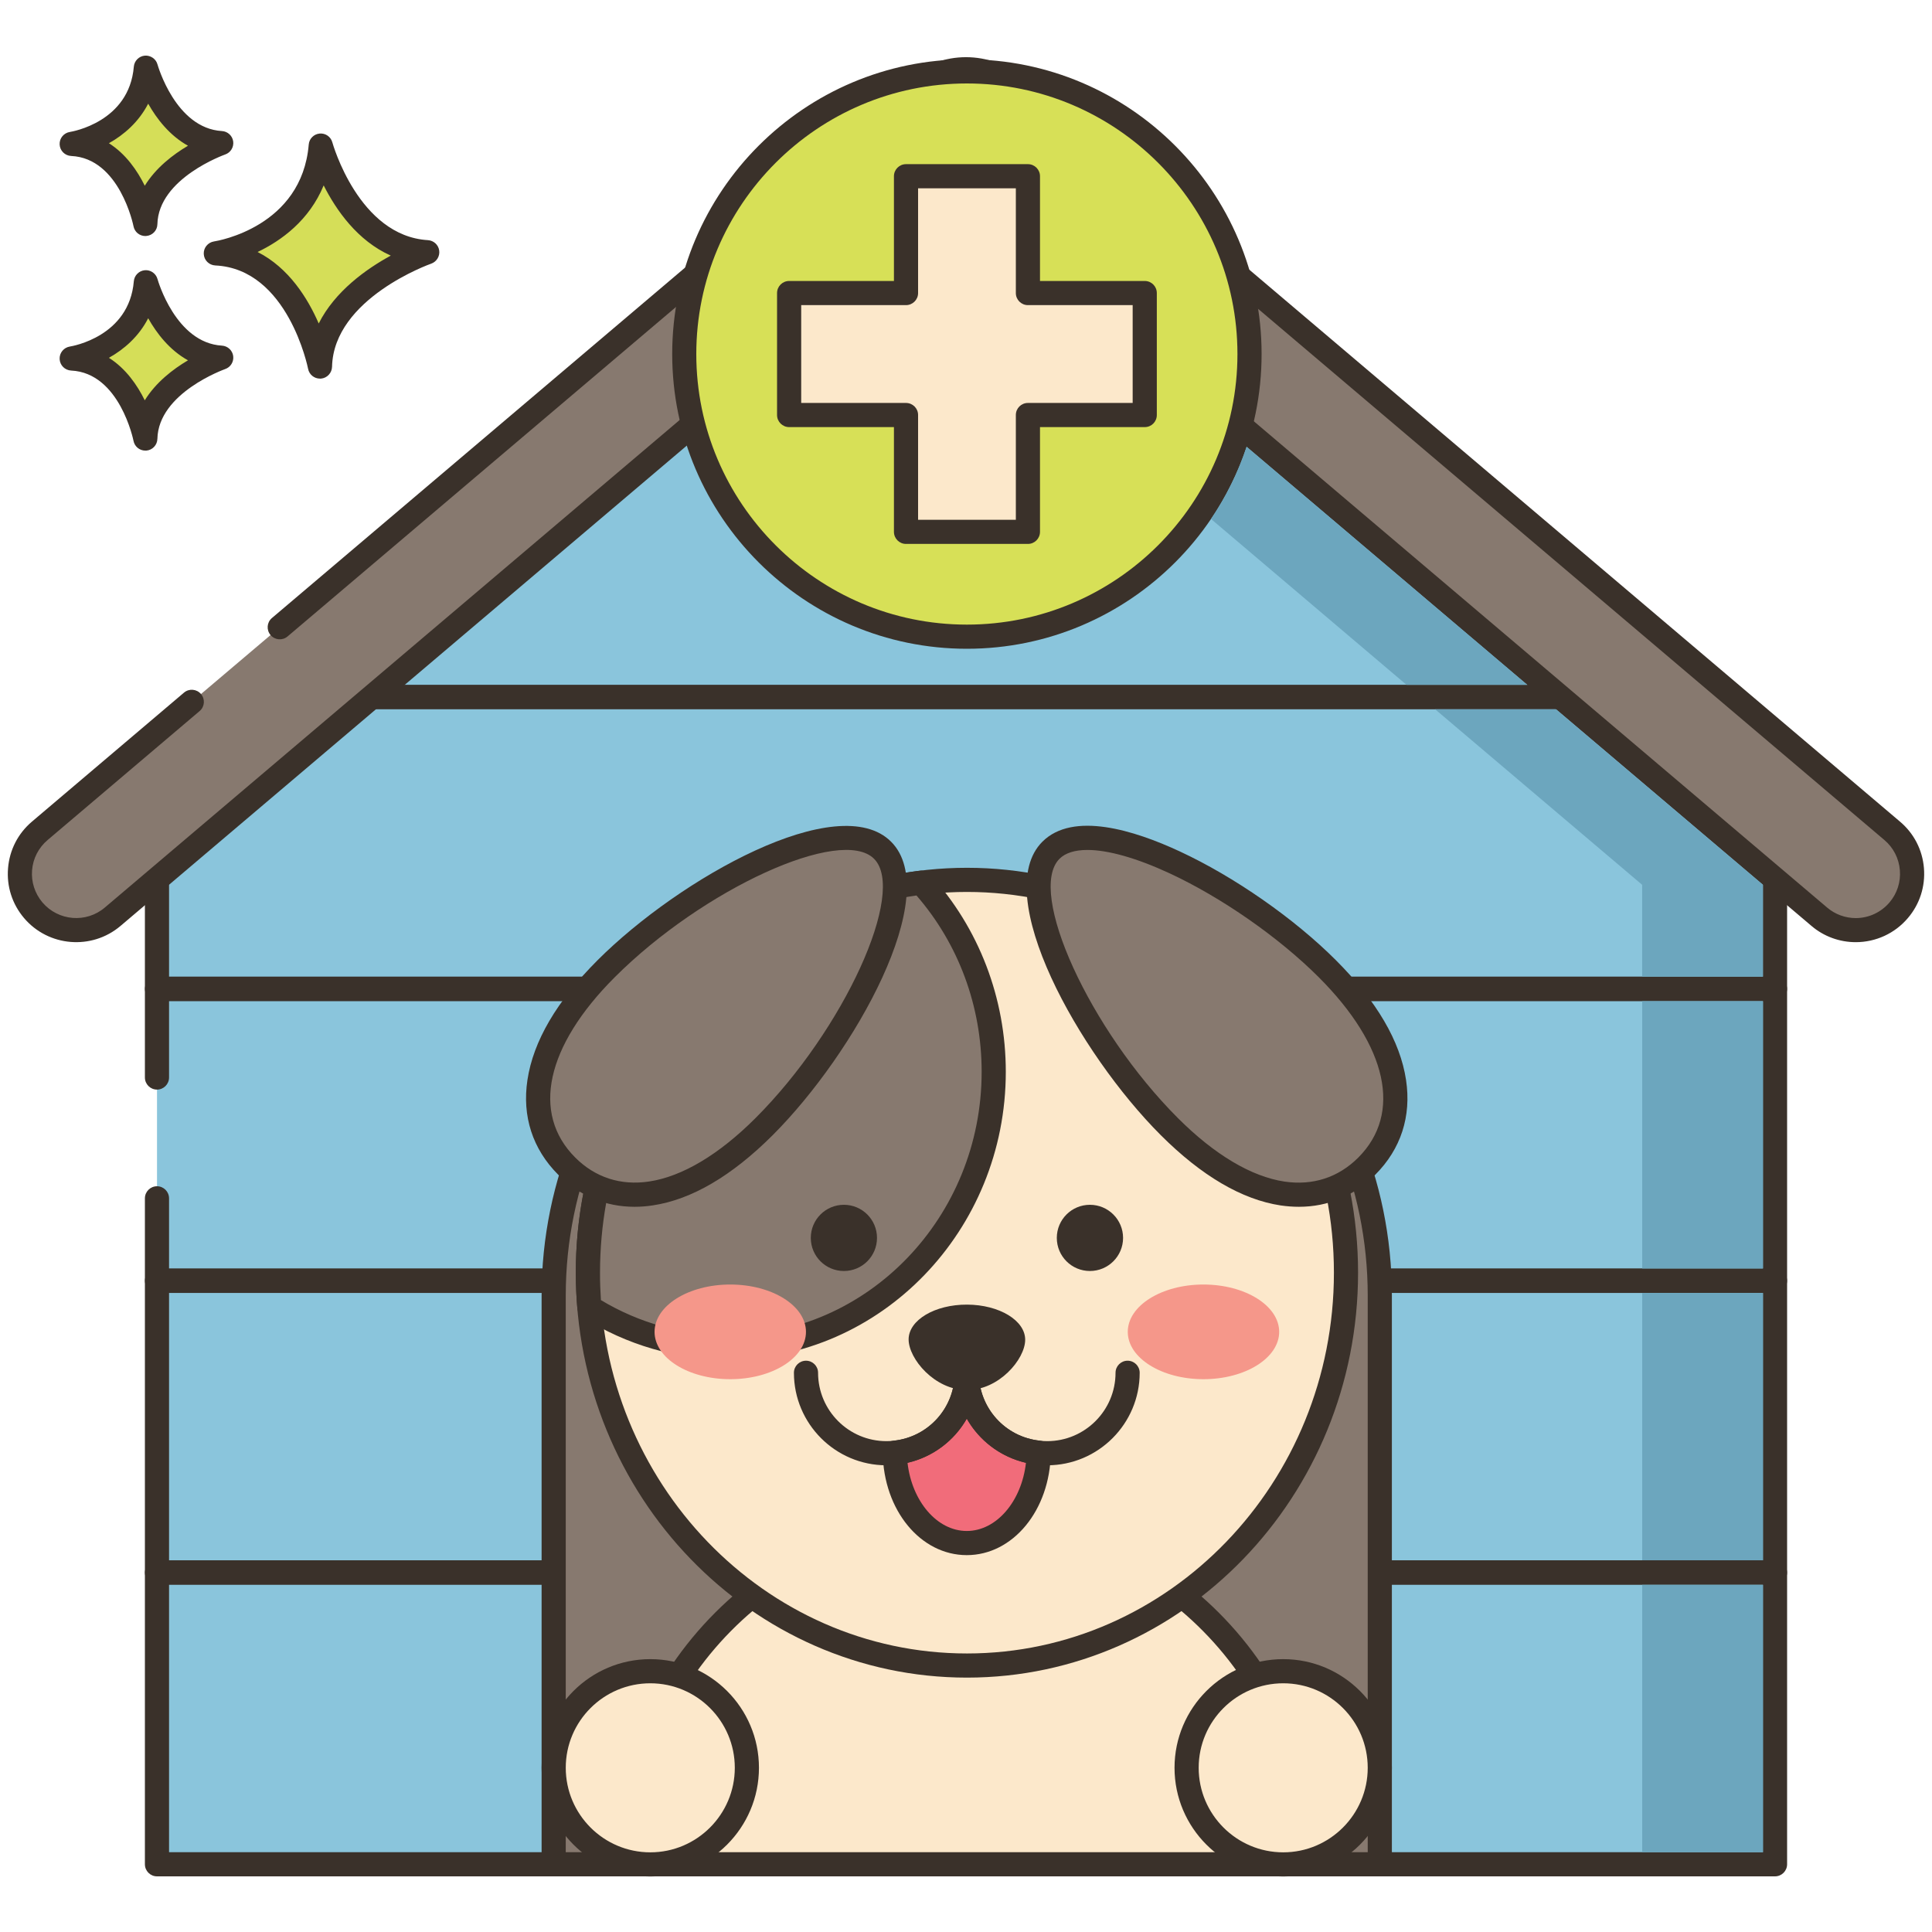
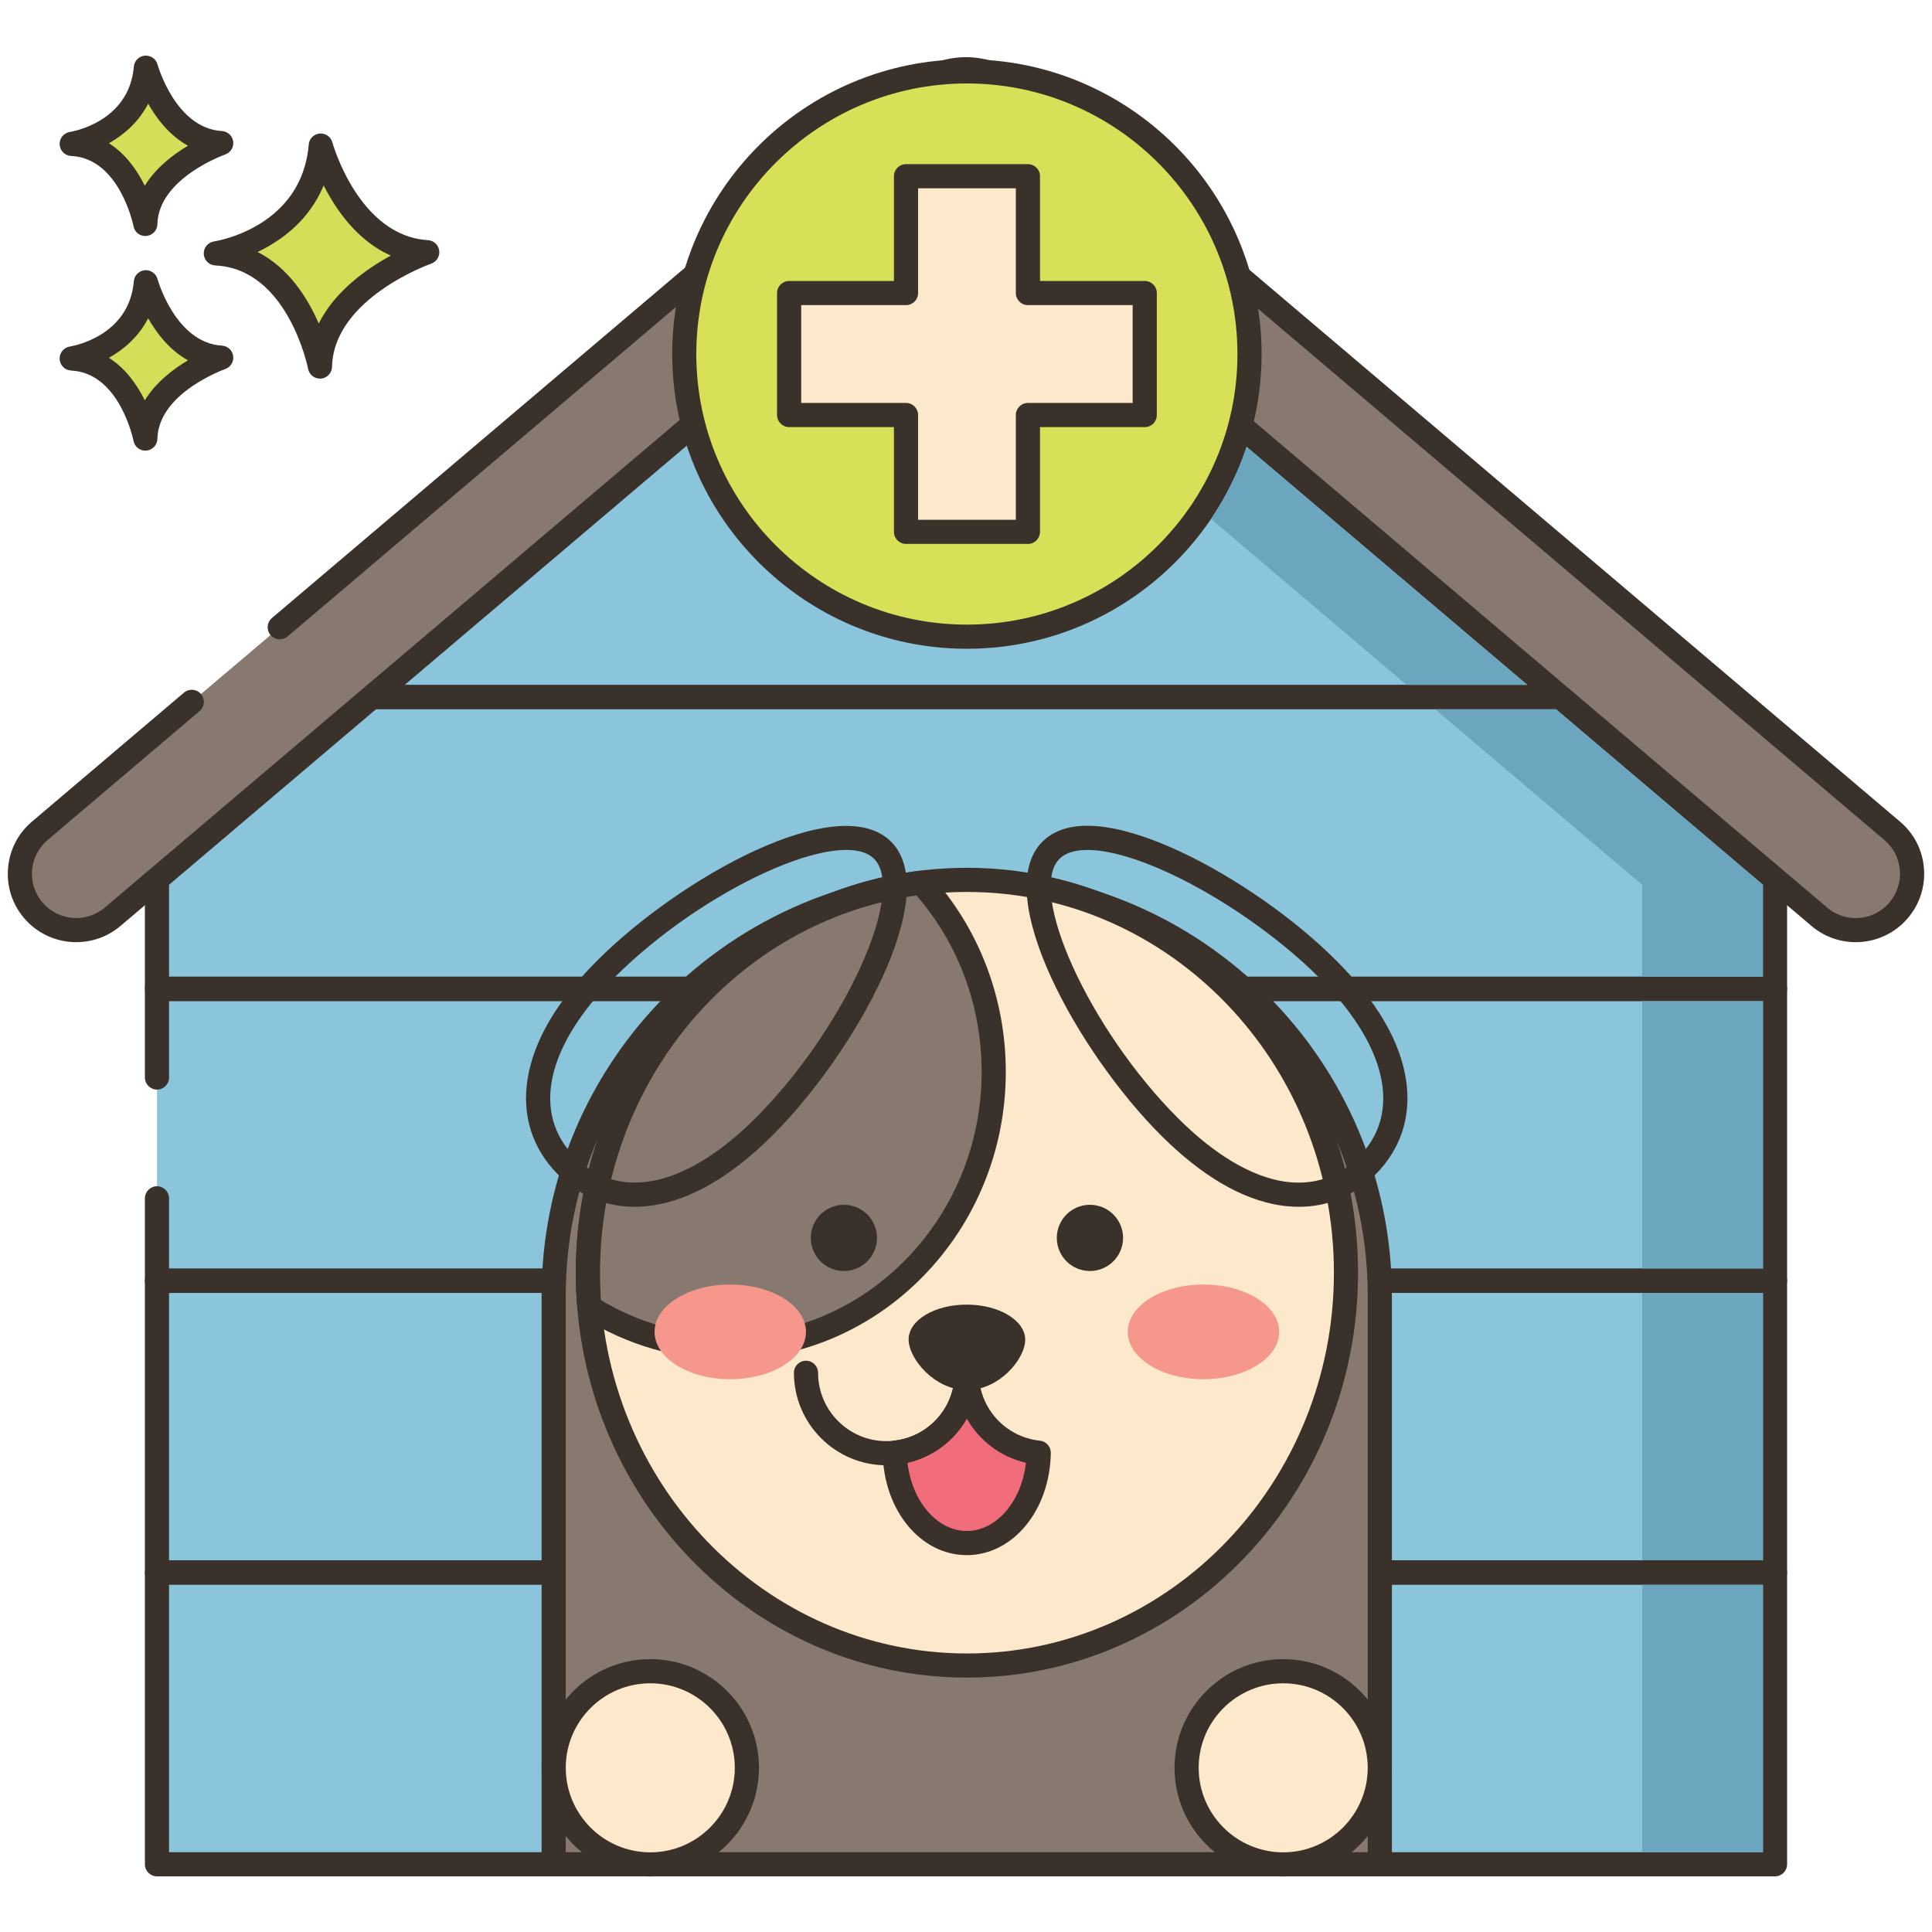
<svg xmlns="http://www.w3.org/2000/svg" width="30" height="30" viewBox="0 0 30 30" fill="none">
  <path d="M4.98 2.261C4.98 2.261 5.407 3.843 6.634 3.916C6.634 3.916 4.996 4.482 4.968 5.692C4.968 5.692 4.646 3.995 3.352 3.934C3.352 3.934 4.859 3.706 4.98 2.261Z" fill="#D5DE58" />
  <path d="M4.968 5.879C4.879 5.879 4.801 5.816 4.784 5.727C4.781 5.712 4.472 4.175 3.343 4.122C3.246 4.117 3.169 4.041 3.164 3.944C3.159 3.848 3.228 3.764 3.323 3.749C3.379 3.741 4.686 3.522 4.794 2.245C4.801 2.154 4.873 2.082 4.963 2.074C5.054 2.065 5.138 2.124 5.161 2.212C5.165 2.226 5.569 3.665 6.645 3.729C6.735 3.735 6.808 3.802 6.82 3.891C6.832 3.979 6.78 4.064 6.696 4.094C6.68 4.099 5.18 4.633 5.156 5.696C5.153 5.792 5.079 5.871 4.984 5.879C4.979 5.879 4.973 5.879 4.968 5.879ZM4 3.913C4.485 4.159 4.779 4.632 4.949 5.023C5.202 4.52 5.692 4.174 6.068 3.969C5.551 3.739 5.22 3.263 5.026 2.879C4.801 3.424 4.366 3.738 4 3.913Z" fill="#3A312A" />
  <path d="M2.265 4.383C2.265 4.383 2.567 5.502 3.435 5.554C3.435 5.554 2.276 5.954 2.257 6.81C2.257 6.81 2.029 5.61 1.113 5.567C1.113 5.567 2.179 5.405 2.265 4.383Z" fill="#D5DE58" />
  <path d="M2.257 6.997C2.167 6.997 2.09 6.934 2.073 6.845C2.071 6.835 1.859 5.79 1.105 5.754C1.008 5.749 0.931 5.673 0.926 5.576C0.921 5.48 0.99 5.396 1.085 5.381C1.122 5.375 2.006 5.226 2.078 4.367C2.086 4.276 2.158 4.204 2.249 4.196C2.338 4.188 2.422 4.246 2.446 4.334C2.451 4.352 2.728 5.324 3.446 5.367C3.535 5.372 3.609 5.44 3.621 5.528C3.633 5.617 3.581 5.702 3.496 5.731C3.486 5.735 2.46 6.1 2.444 6.814C2.442 6.91 2.368 6.989 2.272 6.997C2.267 6.997 2.262 6.997 2.257 6.997ZM1.691 5.556C1.955 5.723 2.132 5.981 2.248 6.216C2.42 5.937 2.687 5.732 2.919 5.595C2.632 5.436 2.433 5.176 2.301 4.942C2.154 5.228 1.924 5.426 1.691 5.556Z" fill="#3A312A" />
  <path d="M2.265 1.051C2.265 1.051 2.567 2.17 3.435 2.222C3.435 2.222 2.276 2.622 2.257 3.478C2.257 3.478 2.029 2.278 1.113 2.235C1.113 2.235 2.179 2.073 2.265 1.051Z" fill="#D5DE58" />
  <path d="M2.257 3.665C2.167 3.665 2.09 3.602 2.073 3.513C2.071 3.502 1.859 2.457 1.105 2.422C1.008 2.417 0.931 2.341 0.926 2.244C0.921 2.148 0.99 2.064 1.085 2.049C1.122 2.043 2.006 1.894 2.078 1.035C2.086 0.944 2.158 0.872 2.249 0.864C2.337 0.857 2.423 0.914 2.446 1.002C2.449 1.011 2.725 1.992 3.446 2.035C3.535 2.04 3.609 2.108 3.621 2.196C3.633 2.285 3.581 2.37 3.496 2.399C3.486 2.403 2.46 2.768 2.444 3.482C2.442 3.578 2.368 3.656 2.272 3.664C2.267 3.665 2.262 3.665 2.257 3.665ZM1.691 2.224C1.955 2.391 2.132 2.649 2.248 2.884C2.42 2.605 2.687 2.4 2.919 2.263C2.633 2.104 2.433 1.844 2.301 1.61C2.154 1.895 1.924 2.094 1.691 2.224Z" fill="#3A312A" />
  <path d="M20.53 6.289H9.473L14.789 1.78C14.796 1.774 14.804 1.768 14.811 1.763H15.191C15.199 1.768 15.206 1.774 15.214 1.78L20.53 6.289Z" fill="#8AC5DC" />
  <path d="M20.526 6.476H9.469C9.39 6.476 9.32 6.427 9.293 6.354C9.266 6.28 9.287 6.197 9.348 6.146L14.664 1.637C14.679 1.624 14.691 1.615 14.703 1.607C14.734 1.586 14.77 1.575 14.807 1.575H15.188C15.224 1.575 15.26 1.586 15.291 1.606C15.303 1.614 15.315 1.624 15.328 1.634L20.648 6.146C20.707 6.197 20.729 6.28 20.702 6.354C20.675 6.427 20.605 6.476 20.526 6.476ZM9.98 6.101H20.015L15.121 1.95H14.874L9.98 6.101Z" fill="#3A312A" />
  <path d="M25.874 10.821H4.129L9.465 6.295H20.538L25.874 10.821Z" fill="#8AC5DC" />
  <path d="M25.874 11.009H4.129C4.05 11.009 3.98 10.96 3.953 10.886C3.926 10.812 3.948 10.729 4.008 10.678L9.344 6.152C9.378 6.123 9.421 6.107 9.465 6.107H20.538C20.582 6.107 20.625 6.123 20.659 6.152L25.995 10.678C26.055 10.729 26.077 10.812 26.05 10.886C26.023 10.96 25.952 11.009 25.874 11.009ZM4.64 10.634H25.363L20.469 6.482H9.534L4.64 10.634Z" fill="#3A312A" />
  <path d="M27.562 12.255V15.352H2.438V12.255L4.122 10.826H25.878L27.562 12.255Z" fill="#8AC5DC" />
  <path d="M27.562 15.54H2.438C2.334 15.54 2.25 15.456 2.25 15.352V12.255C2.25 12.2 2.274 12.148 2.316 12.112L4.001 10.683C4.035 10.654 4.078 10.639 4.122 10.639H25.878C25.922 10.639 25.965 10.654 25.999 10.683L27.684 12.112C27.726 12.148 27.75 12.2 27.75 12.255V15.352C27.75 15.456 27.666 15.54 27.562 15.54ZM2.625 15.165H27.375V12.342L25.809 11.014H4.191L2.625 12.342V15.165Z" fill="#3A312A" />
  <path d="M2.438 18.608V19.885H27.562V15.358H2.438V16.731V18.608Z" fill="#8AC5DC" />
  <path d="M27.562 20.072H2.438C2.334 20.072 2.25 19.988 2.25 19.885V18.608C2.25 18.504 2.334 18.42 2.438 18.42C2.541 18.42 2.625 18.504 2.625 18.608V19.697H27.375V15.546H2.625V16.731C2.625 16.835 2.541 16.919 2.438 16.919C2.334 16.919 2.25 16.835 2.25 16.731V15.358C2.25 15.255 2.334 15.171 2.438 15.171H27.562C27.666 15.171 27.75 15.255 27.75 15.358V19.885C27.75 19.988 27.666 20.072 27.562 20.072Z" fill="#3A312A" />
  <path d="M27.562 19.89H2.438V24.416H27.562V19.89Z" fill="#8AC5DC" />
  <path d="M27.562 24.603H2.438C2.334 24.603 2.25 24.52 2.25 24.416V19.89C2.25 19.786 2.334 19.702 2.438 19.702H27.562C27.666 19.702 27.75 19.786 27.75 19.89V24.416C27.75 24.519 27.666 24.603 27.562 24.603ZM2.625 24.228H27.375V20.077H2.625V24.228Z" fill="#3A312A" />
  <path d="M27.562 24.422H2.438V28.948H27.562V24.422Z" fill="#8AC5DC" />
  <path d="M27.562 29.136H2.438C2.334 29.136 2.25 29.052 2.25 28.948V24.422C2.25 24.318 2.334 24.234 2.438 24.234H27.562C27.666 24.234 27.75 24.318 27.75 24.422V28.948C27.75 29.052 27.666 29.136 27.562 29.136ZM2.625 28.761H27.375V24.609H2.625V28.761Z" fill="#3A312A" />
  <path d="M2.978 10.898L0.618 12.901C0.249 13.213 0.204 13.765 0.516 14.134C0.829 14.502 1.381 14.548 1.75 14.235L15 2.996L28.25 14.235C28.415 14.375 28.616 14.443 28.816 14.443C29.064 14.443 29.31 14.338 29.483 14.134C29.796 13.765 29.751 13.213 29.382 12.901L15.778 1.362C15.327 0.98 14.673 0.98 14.222 1.362L4.344 9.74L2.978 10.898Z" fill="#87796F" />
  <path d="M28.816 14.63C28.564 14.63 28.32 14.541 28.129 14.378L15 3.242L1.871 14.378C1.424 14.757 0.752 14.702 0.373 14.255C0.19 14.039 0.101 13.764 0.125 13.481C0.148 13.198 0.28 12.941 0.496 12.758L2.857 10.755C2.936 10.688 3.054 10.698 3.121 10.777C3.188 10.856 3.179 10.974 3.1 11.041L0.739 13.044C0.599 13.163 0.513 13.329 0.498 13.512C0.483 13.695 0.541 13.873 0.659 14.013C0.905 14.302 1.339 14.338 1.628 14.092L14.879 2.853C14.949 2.794 15.051 2.794 15.121 2.853L28.371 14.092C28.495 14.198 28.653 14.256 28.816 14.256C29.018 14.256 29.209 14.167 29.34 14.013C29.459 13.873 29.516 13.695 29.501 13.512C29.486 13.329 29.401 13.163 29.261 13.044L15.656 1.505C15.276 1.182 14.723 1.182 14.342 1.505L4.465 9.883C4.386 9.95 4.268 9.94 4.201 9.861C4.134 9.782 4.143 9.664 4.222 9.597L14.1 1.219C14.621 0.778 15.378 0.777 15.899 1.219L29.503 12.758C29.72 12.941 29.852 13.198 29.875 13.481C29.898 13.764 29.81 14.039 29.626 14.255C29.424 14.494 29.128 14.63 28.816 14.63Z" fill="#3A312A" />
  <path d="M21.426 28.949H8.598V20.119C8.598 16.577 11.469 13.705 15.012 13.705C18.554 13.705 21.426 16.577 21.426 20.119V28.949H21.426Z" fill="#87796F" />
  <path d="M21.426 29.136H8.598C8.494 29.136 8.41 29.052 8.41 28.948V20.118C8.41 16.478 11.371 13.517 15.012 13.517C18.652 13.517 21.613 16.478 21.613 20.118V28.948C21.613 29.052 21.529 29.136 21.426 29.136ZM8.785 28.761H21.238V20.118C21.238 16.685 18.445 13.892 15.012 13.892C11.578 13.892 8.785 16.685 8.785 20.118L8.785 28.761Z" fill="#3A312A" />
  <path d="M15.014 9.886C17.438 9.886 19.403 7.921 19.403 5.497C19.403 3.073 17.438 1.108 15.014 1.108C12.59 1.108 10.625 3.073 10.625 5.497C10.625 7.921 12.59 9.886 15.014 9.886Z" fill="#D7E057" />
  <path d="M15.014 10.074C12.491 10.074 10.438 8.021 10.438 5.497C10.438 2.974 12.491 0.921 15.014 0.921C17.538 0.921 19.59 2.974 19.59 5.497C19.59 8.021 17.538 10.074 15.014 10.074ZM15.014 1.296C12.697 1.296 10.812 3.181 10.812 5.498C10.812 7.814 12.697 9.699 15.014 9.699C17.331 9.699 19.215 7.814 19.215 5.498C19.215 3.181 17.331 1.296 15.014 1.296Z" fill="#3A312A" />
  <path d="M17.776 4.551H15.962V2.736H14.068V4.551H12.254V6.444H14.068V8.258H15.962V6.444H17.776V4.551Z" fill="#FCE8CB" />
  <path d="M15.962 8.446H14.068C13.965 8.446 13.881 8.362 13.881 8.258V6.632H12.254C12.15 6.632 12.066 6.548 12.066 6.444V4.551C12.066 4.447 12.15 4.363 12.254 4.363H13.881V2.736C13.881 2.633 13.965 2.549 14.068 2.549H15.962C16.065 2.549 16.149 2.633 16.149 2.736V4.363H17.776C17.88 4.363 17.963 4.447 17.963 4.551V6.444C17.963 6.548 17.88 6.632 17.776 6.632H16.149V8.258C16.149 8.362 16.065 8.446 15.962 8.446ZM14.256 8.071H15.774V6.444C15.774 6.34 15.858 6.257 15.961 6.257H17.588V4.738H15.961C15.858 4.738 15.774 4.654 15.774 4.551V2.924H14.256V4.551C14.256 4.654 14.172 4.738 14.068 4.738H12.441V6.257H14.068C14.172 6.257 14.256 6.34 14.256 6.444L14.256 8.071Z" fill="#3A312A" />
-   <path d="M15.015 23.605C12.064 23.605 9.672 25.998 9.672 28.949H20.358C20.358 25.998 17.966 23.605 15.015 23.605Z" fill="#FCE8CB" />
-   <path d="M20.358 29.136H9.672C9.568 29.136 9.484 29.052 9.484 28.949C9.484 25.899 11.966 23.418 15.015 23.418C18.064 23.418 20.546 25.899 20.546 28.949C20.546 29.052 20.462 29.136 20.358 29.136ZM9.863 28.761H20.167C20.068 26.005 17.795 23.793 15.015 23.793C12.235 23.793 9.962 26.005 9.863 28.761Z" fill="#3A312A" />
  <path d="M10.098 28.95C10.926 28.95 11.598 28.279 11.598 27.45C11.598 26.622 10.926 25.95 10.098 25.95C9.269 25.95 8.598 26.622 8.598 27.45C8.598 28.279 9.269 28.95 10.098 28.95Z" fill="#FCE8CB" />
  <path d="M10.098 29.138C9.167 29.138 8.41 28.381 8.41 27.45C8.41 26.52 9.167 25.763 10.098 25.763C11.028 25.763 11.785 26.52 11.785 27.45C11.785 28.381 11.028 29.138 10.098 29.138ZM10.098 26.138C9.374 26.138 8.785 26.726 8.785 27.45C8.785 28.174 9.374 28.763 10.098 28.763C10.821 28.763 11.41 28.174 11.41 27.45C11.41 26.726 10.821 26.138 10.098 26.138Z" fill="#3A312A" />
  <path d="M19.926 28.95C20.754 28.95 21.426 28.279 21.426 27.45C21.426 26.622 20.754 25.95 19.926 25.95C19.097 25.95 18.426 26.622 18.426 27.45C18.426 28.279 19.097 28.95 19.926 28.95Z" fill="#FCE8CB" />
  <path d="M19.926 29.138C18.995 29.138 18.238 28.381 18.238 27.45C18.238 26.52 18.995 25.763 19.926 25.763C20.856 25.763 21.613 26.52 21.613 27.45C21.613 28.381 20.856 29.138 19.926 29.138ZM19.926 26.138C19.202 26.138 18.613 26.726 18.613 27.45C18.613 28.174 19.202 28.763 19.926 28.763C20.649 28.763 21.238 28.174 21.238 27.45C21.238 26.726 20.649 26.138 19.926 26.138Z" fill="#3A312A" />
  <path d="M15.015 25.862C18.266 25.862 20.901 23.131 20.901 19.762C20.901 16.393 18.266 13.662 15.015 13.662C11.764 13.662 9.129 16.393 9.129 19.762C9.129 23.131 11.764 25.862 15.015 25.862Z" fill="#FCE8CB" />
  <path d="M15.015 26.05C11.666 26.05 8.941 23.229 8.941 19.762C8.941 16.295 11.666 13.475 15.015 13.475C18.364 13.475 21.088 16.295 21.088 19.762C21.088 23.229 18.364 26.05 15.015 26.05ZM15.015 13.85C11.873 13.85 9.316 16.502 9.316 19.762C9.316 23.022 11.873 25.675 15.015 25.675C18.157 25.675 20.713 23.022 20.713 19.762C20.713 16.502 18.157 13.85 15.015 13.85Z" fill="#3A312A" />
  <path d="M15.431 16.643C15.431 19.007 13.582 20.923 11.301 20.923C10.514 20.923 9.778 20.694 9.152 20.298C9.137 20.121 9.129 19.942 9.129 19.762C9.129 16.642 11.389 14.069 14.305 13.706C15.003 14.473 15.431 15.506 15.431 16.643Z" fill="#87796F" />
  <path d="M11.301 21.11C10.505 21.11 9.727 20.884 9.051 20.456C9.002 20.425 8.97 20.372 8.965 20.314C8.949 20.13 8.941 19.944 8.941 19.762C8.941 16.583 11.237 13.899 14.282 13.52C14.343 13.512 14.402 13.535 14.444 13.58C15.201 14.412 15.618 15.5 15.618 16.643C15.618 19.106 13.682 21.11 11.301 21.11ZM9.331 20.188C9.928 20.546 10.607 20.735 11.301 20.735C13.475 20.735 15.243 18.899 15.243 16.643C15.243 15.626 14.885 14.658 14.231 13.905C11.422 14.305 9.317 16.805 9.317 19.762C9.316 19.903 9.322 20.046 9.331 20.188Z" fill="#3A312A" />
-   <path d="M20.611 15.042C21.884 16.315 21.901 17.43 21.224 18.107C20.547 18.784 19.432 18.767 18.159 17.494C16.886 16.221 15.643 13.88 16.32 13.203C16.997 12.526 19.338 13.769 20.611 15.042Z" fill="#87796F" />
  <path d="M20.17 18.739C20.077 18.739 19.983 18.732 19.886 18.718C19.285 18.627 18.659 18.26 18.025 17.627C16.752 16.354 15.37 13.887 16.186 13.07C16.661 12.596 17.609 12.89 18.32 13.221C19.166 13.614 20.095 14.261 20.743 14.909C21.376 15.542 21.743 16.168 21.833 16.77C21.918 17.334 21.753 17.842 21.356 18.24C21.026 18.569 20.621 18.739 20.17 18.739ZM16.885 13.198C16.692 13.198 16.543 13.244 16.452 13.335C15.941 13.847 16.92 15.991 18.291 17.362C18.858 17.929 19.429 18.269 19.942 18.347C20.383 18.413 20.781 18.285 21.091 17.975C21.775 17.29 21.546 16.243 20.478 15.175C19.859 14.556 18.971 13.937 18.162 13.561C17.647 13.322 17.204 13.198 16.885 13.198Z" fill="#3A312A" />
-   <path d="M9.413 15.042C8.14 16.315 8.123 17.43 8.8 18.107C9.477 18.784 10.592 18.767 11.865 17.494C13.138 16.221 14.381 13.88 13.704 13.203C13.027 12.526 10.686 13.769 9.413 15.042Z" fill="#87796F" />
  <path d="M9.853 18.739C9.402 18.739 8.997 18.569 8.667 18.24C8.27 17.842 8.105 17.334 8.19 16.77C8.28 16.168 8.647 15.542 9.28 14.909C10.554 13.636 13.02 12.253 13.837 13.07C14.653 13.887 13.271 16.354 11.998 17.627C11.365 18.259 10.739 18.627 10.137 18.717C10.041 18.732 9.946 18.739 9.853 18.739ZM9.545 15.175C8.477 16.243 8.248 17.29 8.932 17.974C9.242 18.284 9.639 18.413 10.081 18.346C10.594 18.269 11.165 17.928 11.732 17.361C13.103 15.991 14.083 13.846 13.572 13.335C13.06 12.824 10.916 13.804 9.545 15.175Z" fill="#3A312A" />
  <path d="M15.919 20.805C15.918 21.105 15.511 21.588 15.011 21.585C14.511 21.583 14.108 21.097 14.109 20.797C14.111 20.497 14.517 20.256 15.017 20.258C15.517 20.26 15.921 20.505 15.919 20.805Z" fill="#3A312A" />
  <path d="M16.129 22.558C16.117 23.336 15.621 23.961 15.012 23.961C14.402 23.961 13.906 23.336 13.895 22.558C14.523 22.492 15.012 21.962 15.012 21.316C15.012 21.962 15.501 22.492 16.129 22.558Z" fill="#F16C7A" />
  <path d="M15.012 24.148C14.294 24.148 13.72 23.451 13.707 22.561C13.706 22.463 13.779 22.381 13.875 22.371C14.416 22.315 14.824 21.861 14.824 21.316C14.824 21.213 14.908 21.129 15.012 21.129C15.115 21.129 15.199 21.213 15.199 21.316C15.199 21.861 15.608 22.315 16.149 22.371C16.245 22.381 16.318 22.463 16.317 22.561C16.303 23.451 15.73 24.148 15.012 24.148ZM14.092 22.714C14.16 23.311 14.55 23.773 15.012 23.773C15.474 23.773 15.864 23.311 15.931 22.714C15.534 22.622 15.205 22.368 15.012 22.028C14.818 22.369 14.489 22.622 14.092 22.714Z" fill="#3A312A" />
  <path d="M13.764 22.753C12.972 22.753 12.328 22.108 12.328 21.316C12.328 21.213 12.412 21.129 12.516 21.129C12.619 21.129 12.703 21.213 12.703 21.316C12.703 21.902 13.179 22.378 13.764 22.378C13.801 22.378 13.838 22.376 13.874 22.372C14.418 22.315 14.826 21.861 14.826 21.316C14.826 21.213 14.91 21.129 15.013 21.129C15.117 21.129 15.201 21.213 15.201 21.316C15.201 22.054 14.648 22.668 13.915 22.744C13.869 22.75 13.818 22.753 13.764 22.753Z" fill="#3A312A" />
-   <path d="M16.261 22.753C16.207 22.753 16.156 22.75 16.107 22.744C15.377 22.668 14.824 22.054 14.824 21.317C14.824 21.213 14.908 21.129 15.012 21.129C15.115 21.129 15.199 21.213 15.199 21.317C15.199 21.862 15.607 22.315 16.148 22.371C16.187 22.376 16.224 22.378 16.261 22.378C16.846 22.378 17.322 21.902 17.322 21.316C17.322 21.213 17.406 21.129 17.509 21.129C17.613 21.129 17.697 21.213 17.697 21.316C17.697 22.108 17.053 22.753 16.261 22.753Z" fill="#3A312A" />
  <path d="M12.515 20.681C12.515 21.087 11.989 21.416 11.339 21.416C10.69 21.416 10.164 21.087 10.164 20.681C10.164 20.275 10.69 19.946 11.339 19.946C11.989 19.946 12.515 20.275 12.515 20.681Z" fill="#F5978A" />
  <path d="M19.863 20.681C19.863 21.087 19.336 21.416 18.687 21.416C18.038 21.416 17.512 21.087 17.512 20.681C17.512 20.275 18.038 19.946 18.687 19.946C19.336 19.946 19.863 20.275 19.863 20.681Z" fill="#F5978A" />
  <path d="M13.618 19.222C13.618 19.506 13.388 19.736 13.104 19.736C12.82 19.736 12.59 19.506 12.59 19.222C12.59 18.938 12.82 18.708 13.104 18.708C13.388 18.708 13.618 18.938 13.618 19.222Z" fill="#3A312A" />
  <path d="M17.439 19.222C17.439 19.506 17.208 19.736 16.924 19.736C16.64 19.736 16.41 19.506 16.41 19.222C16.41 18.938 16.64 18.708 16.924 18.708C17.208 18.708 17.439 18.938 17.439 19.222Z" fill="#3A312A" />
  <path d="M23.715 10.634H21.84L18.805 8.059C19.037 7.715 19.223 7.339 19.357 6.938L23.715 10.634Z" fill="#6CA6BE" />
  <path d="M27.374 13.739V15.165H25.499V13.739L22.285 11.014H24.16L27.374 13.739Z" fill="#6CA6BE" />
  <path d="M27.375 15.546H25.5V19.697H27.375V15.546Z" fill="#6CA6BE" />
  <path d="M27.375 20.077H25.5V24.228H27.375V20.077Z" fill="#6CA6BE" />
  <path d="M27.375 24.609H25.5V28.761H27.375V24.609Z" fill="#6CA6BE" />
</svg>